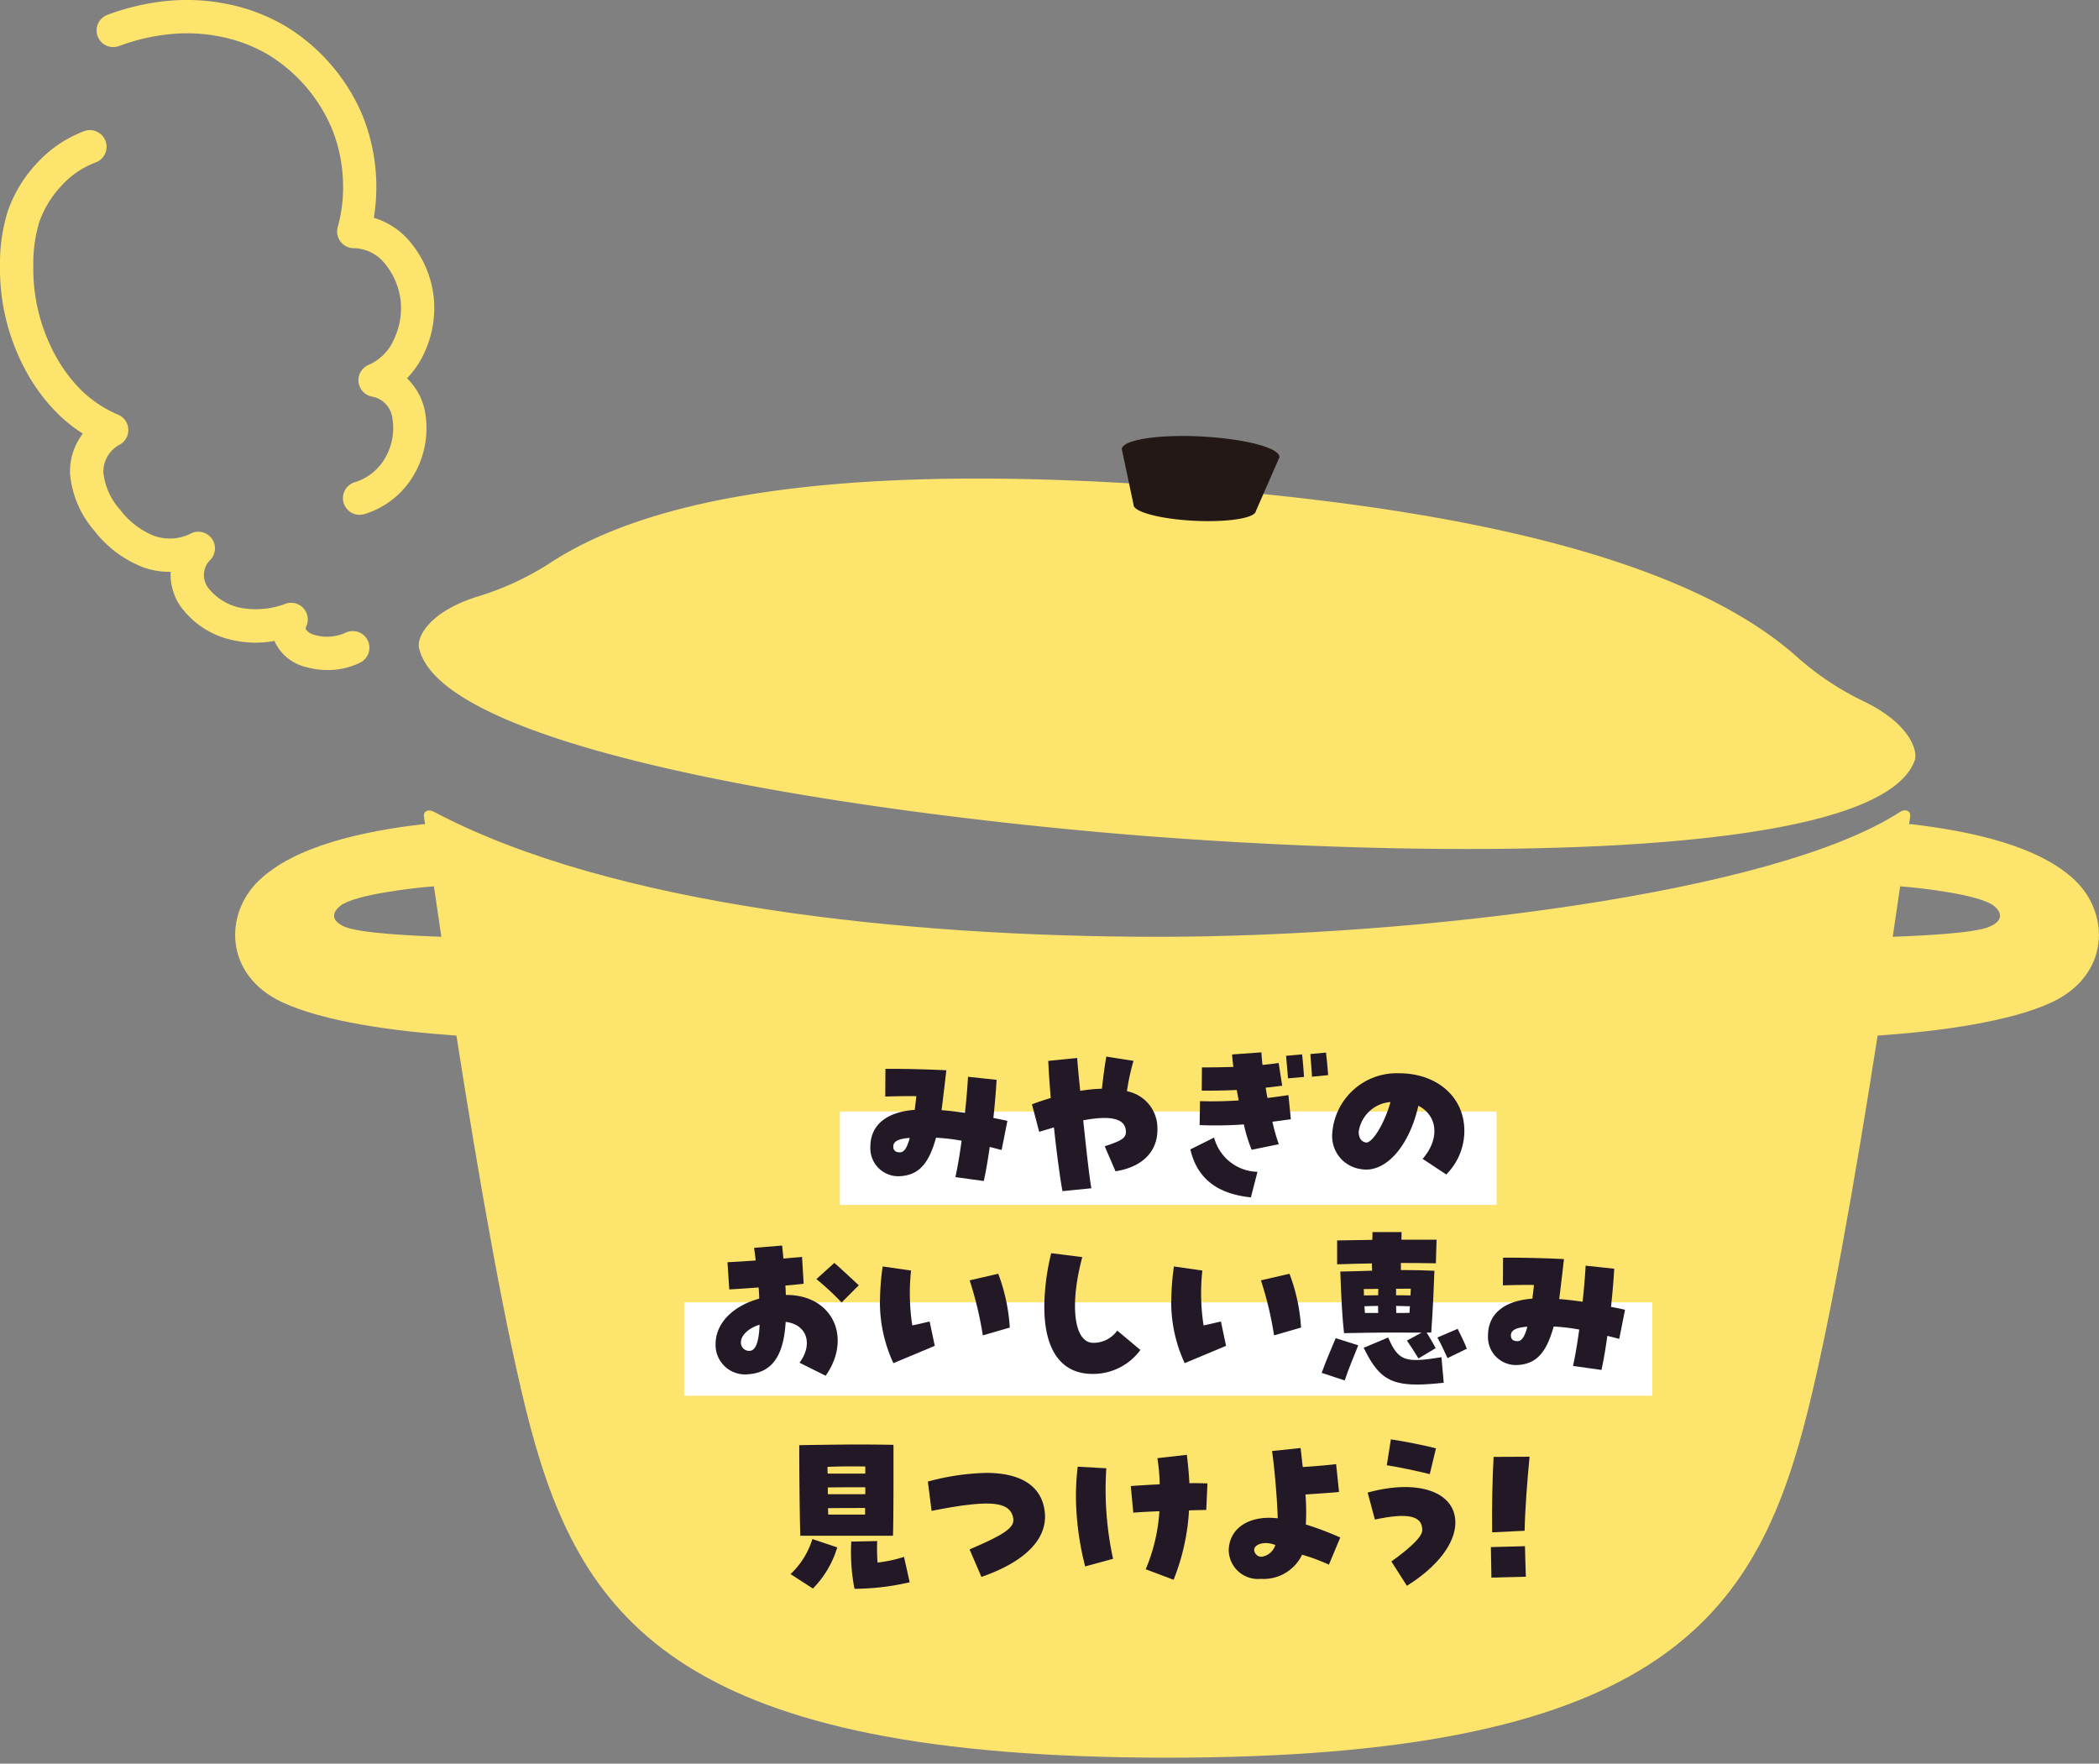
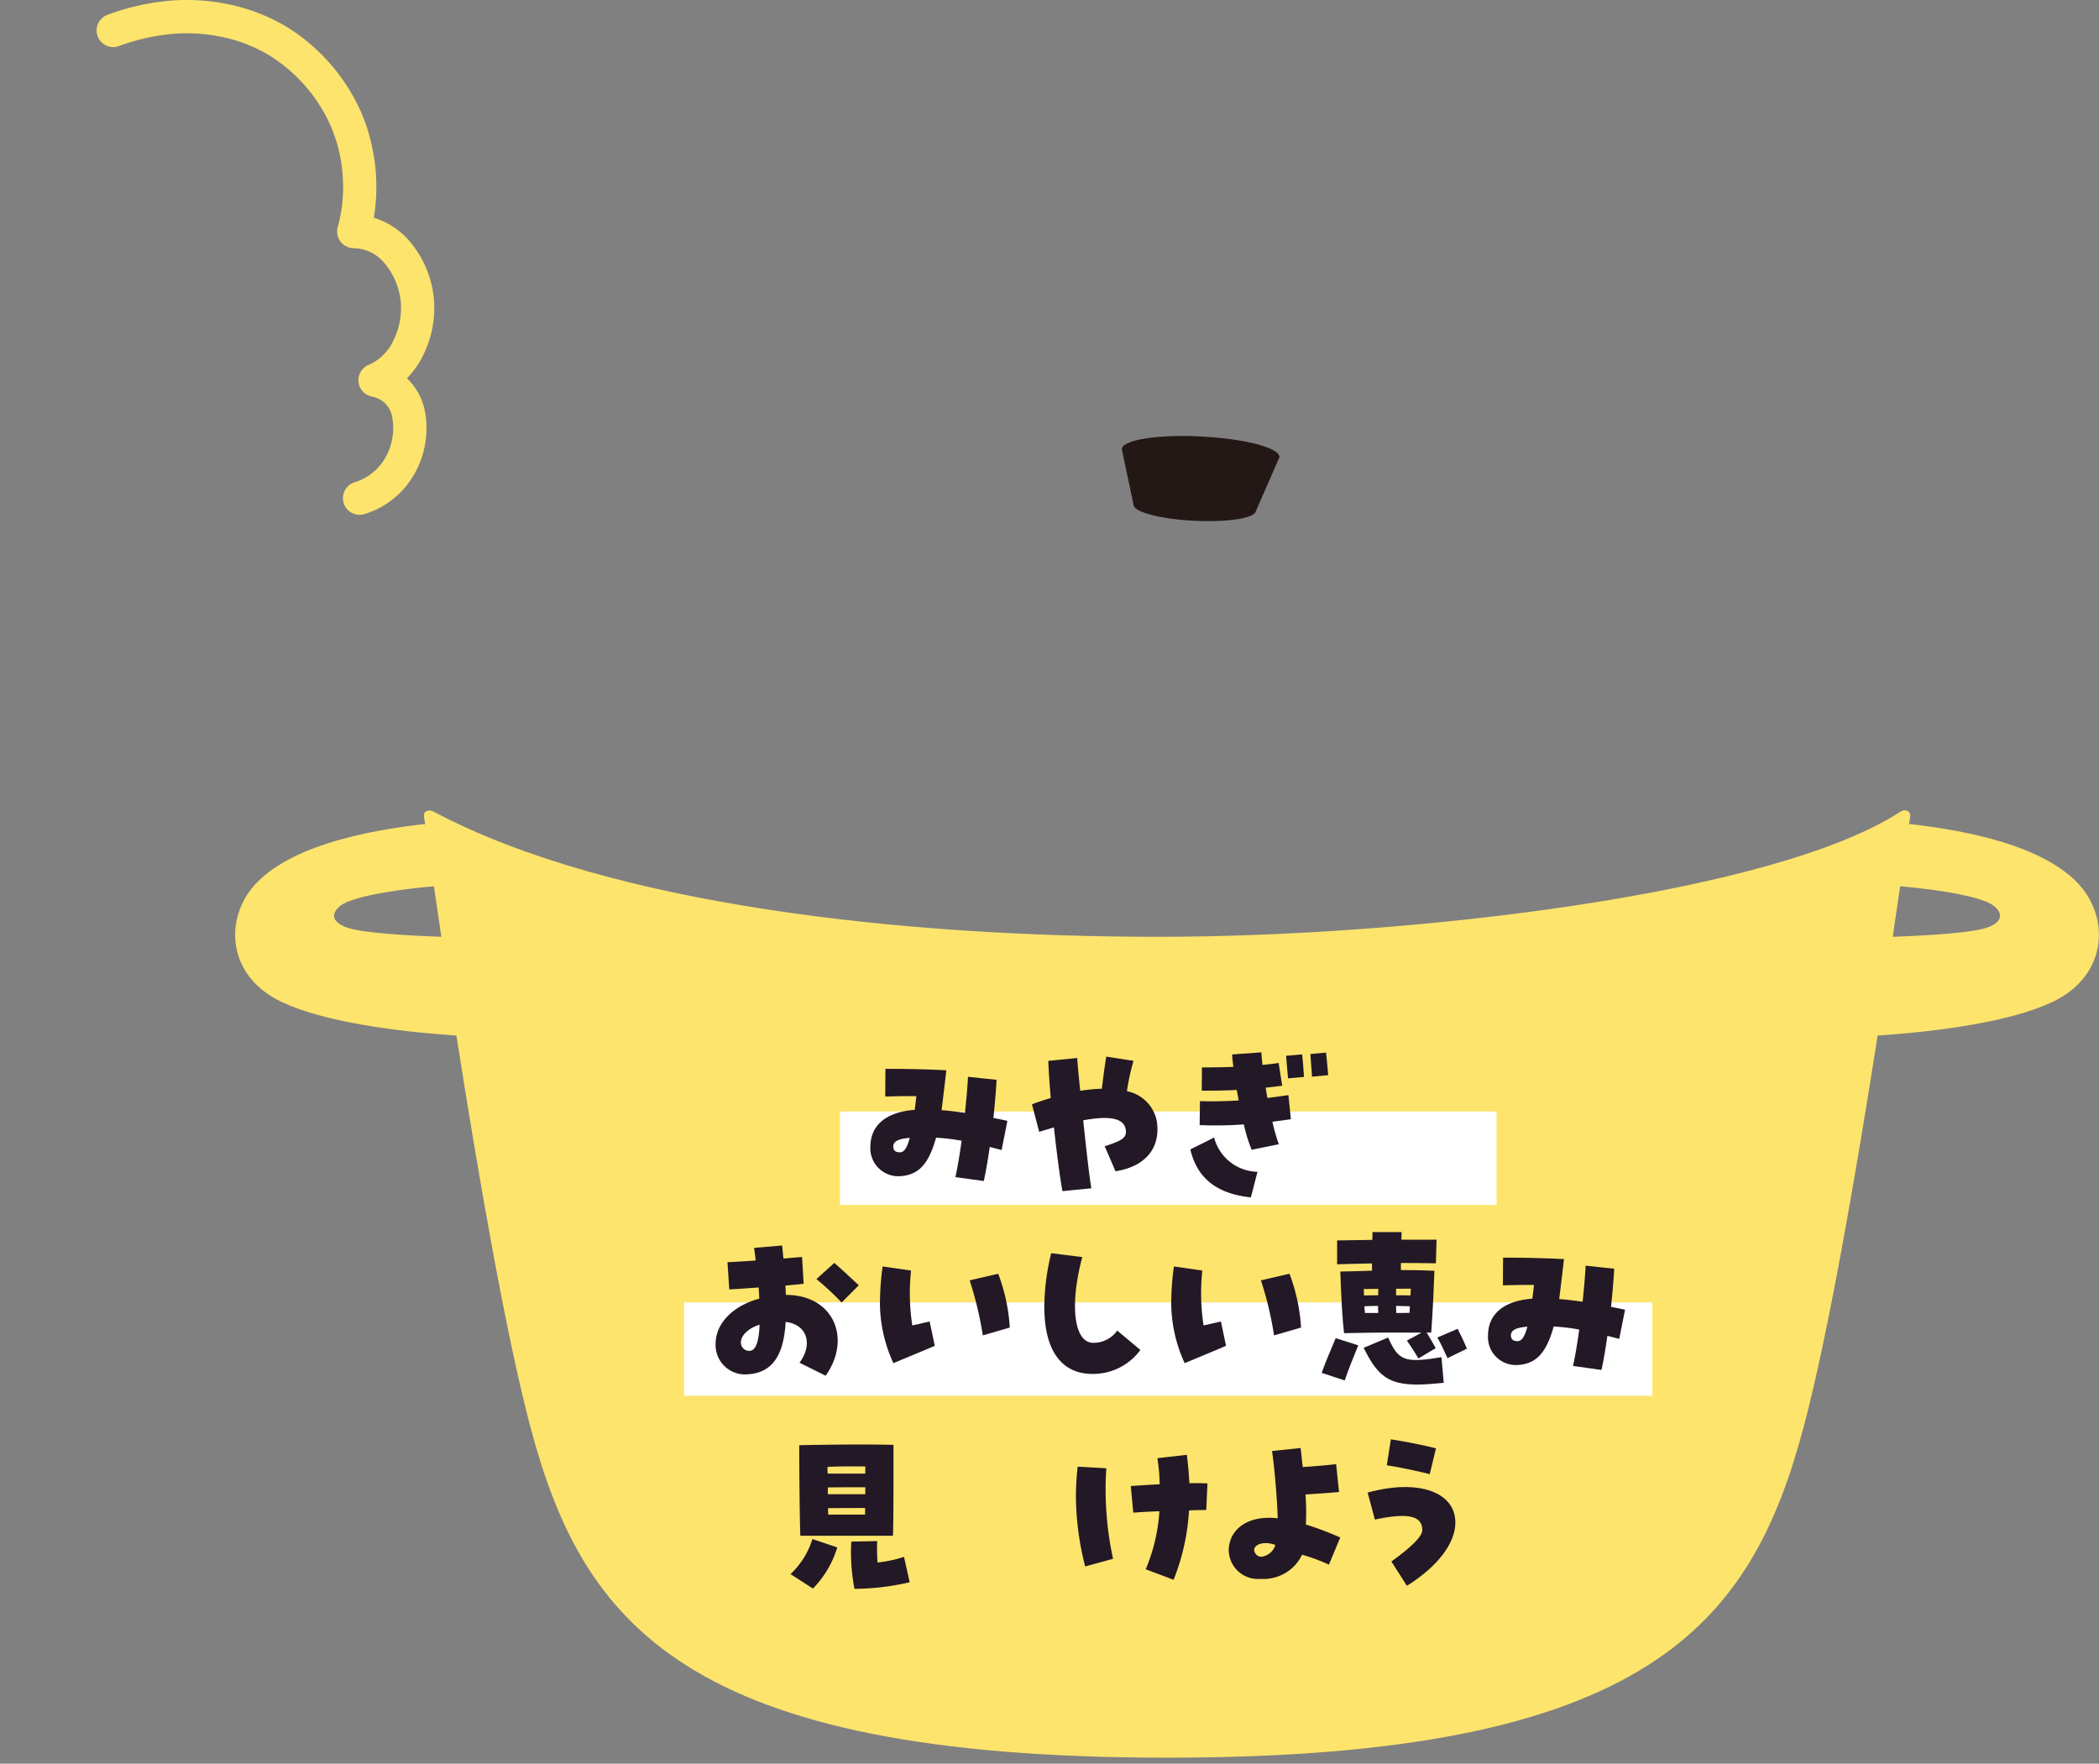
<svg xmlns="http://www.w3.org/2000/svg" width="145.195" height="122" viewBox="0 0 145.195 122">
  <rect x="0" y="0" width="145.195" height="122" fill="#808080" stroke="none" />
  <g id="グループ_1290" data-name="グループ 1290" transform="translate(-272.805 -654)">
    <g id="グループ_165" data-name="グループ 165" transform="translate(-1756.195 -331.325)">
-       <path id="パス_1130" data-name="パス 1130" d="M69.907,46.34c-19.768-1.5-49.482-5.859-51.03-13.089-.158-.737.71-2.474,3.992-3.516a19.932,19.932,0,0,0,4.979-2.278c5.824-3.863,17.586-7.314,43.893-5.32s37.413,7.177,42.591,11.872a19.864,19.864,0,0,0,4.58,3c3.087,1.524,3.683,3.373,3.416,4.078-2.62,6.913-32.652,6.747-52.42,5.25" transform="translate(2039.106 996.875)" fill="#fde46d" />
      <path id="パス_1131" data-name="パス 1131" d="M56.1,19.676c3.009.161,5.4.8,5.328,1.438l-.065.149L59.8,24.833c-.054.491-1.99.789-4.326.665s-4.19-.625-4.136-1.117l-.782-3.7-.032-.154c.069-.633,2.563-1.017,5.575-.855" transform="translate(2056.072 995.848)" fill="#231815" />
      <path id="パス_1132" data-name="パス 1132" d="M137.894,41.37c-2.5-2.41-7.176-3.426-11.413-3.919-.038,0-.068.02-.1.028.026-.184.055-.389.08-.565.054-.378-.353-.533-.673-.324-8.744,5.7-33.76,8.656-51.324,8.656s-37.908-2.159-50.139-8.656c-.336-.178-.726-.054-.673.326.025.177.054.379.08.562-.034-.006-.063-.031-.1-.026-4.237.493-8.916,1.51-11.413,3.919-2.393,2.307-2.382,6.524,1.623,8.4,2.869,1.345,7.73,2.015,12.056,2.308,1.537,9.813,3.422,20.666,5.1,27.008,3.622,13.671,10.662,22.943,44.054,22.943s40.431-9.272,44.056-22.943c1.682-6.342,3.566-17.2,5.1-27.008,4.328-.292,9.189-.963,12.058-2.308,4-1.877,4.016-6.094,1.623-8.4M18.17,44.551c-1.1-.476-.753-1.083-.315-1.439.971-.791,5.176-1.264,6.487-1.356.161,1.109.333,2.281.513,3.489-2.162-.078-5.669-.255-6.686-.694m113.771,0c-1.017.439-4.525.616-6.687.694.18-1.209.352-2.381.513-3.489,1.309.092,5.518.565,6.489,1.356.438.356.786.963-.315,1.439" transform="translate(2034.674 1004.88)" fill="#fde46d" />
      <path id="パス_1133" data-name="パス 1133" d="M35.606,74.024A5.588,5.588,0,0,0,37.117,71.6l1.719.577a6.858,6.858,0,0,1-1.683,2.847Zm.6-8.916c1.192-.025,3.45-.049,3.943-.049.969,0,1.915.012,2.577.025,0,1.031.012,4.875-.035,6.286H36.282c-.049-1.4-.074-4.6-.074-6.262m4.568,1.964v-.491c-.834-.012-1.792-.012-2.614.026,0,.146,0,.306.012.465Zm0,1.425v-.479c-.773,0-1.817,0-2.591.012V68.5Zm-.012,1.411v-.455c-.748,0-1.768,0-2.566.012,0,.149.012.295.012.442Zm-.957,1.868L41.6,71.74a12.348,12.348,0,0,0,.025,1.485,9.029,9.029,0,0,0,1.829-.393l.393,1.757a17.11,17.11,0,0,1-3.818.453,13.163,13.163,0,0,1-.221-3.265" transform="translate(2048.079 1020.186)" fill="#231825" />
-       <path id="パス_1134" data-name="パス 1134" d="M44.676,71.631c2.554-1.094,3.156-1.548,3.009-2.21-.246-1.13-1.657-1.241-5.637-.455l-.258-2.027a16.572,16.572,0,0,1,4.053-.6c2.468,0,3.88.971,4.041,2.774a2.427,2.427,0,0,1,.011.247c0,1.719-1.536,3.181-4.4,4.174Z" transform="translate(2051.393 1020.872)" fill="#231825" />
-       <path id="パス_1135" data-name="パス 1135" d="M48.459,68.458a17.537,17.537,0,0,1,.123-2.112l1.978.109a22.545,22.545,0,0,0,.467,6.263l-1.929.528a19.918,19.918,0,0,1-.639-4.789m4.827,4.985a12.292,12.292,0,0,0,.946-4.015c-.565.023-1.192.048-1.806.1l-.172-1.841c.468-.037,1.069-.074,2-.123a13.072,13.072,0,0,0-.161-1.806l2.04-.232c.086.736.147,1.387.172,1.964.393-.012.811,0,1.252.012l-.084,1.841c-.356,0-.763.012-1.192.026a15.206,15.206,0,0,1-1.067,4.8Z" transform="translate(2054.967 1020.435)" fill="#231825" />
+       <path id="パス_1135" data-name="パス 1135" d="M48.459,68.458a17.537,17.537,0,0,1,.123-2.112l1.978.109a22.545,22.545,0,0,0,.467,6.263l-1.929.528a19.918,19.918,0,0,1-.639-4.789m4.827,4.985a12.292,12.292,0,0,0,.946-4.015c-.565.023-1.192.048-1.806.1l-.172-1.841c.468-.037,1.069-.074,2-.123a13.072,13.072,0,0,0-.161-1.806l2.04-.232c.086.736.147,1.387.172,1.964.393-.012.811,0,1.252.012l-.084,1.841c-.356,0-.763.012-1.192.026a15.206,15.206,0,0,1-1.067,4.8" transform="translate(2054.967 1020.435)" fill="#231825" />
      <path id="パス_1136" data-name="パス 1136" d="M55.34,72.354c0-1.571,1.388-2.507,3.39-2.273-.037-1.35-.221-3.474-.393-4.654l1.977-.209c.061.528.1.934.149,1.315.786-.049,1.792-.135,2.308-.2l.2,1.927c-.627.061-1.6.123-2.321.172a15.4,15.4,0,0,1,.025,2.076,21.842,21.842,0,0,1,2.381.9l-.785,1.878a13.153,13.153,0,0,0-1.854-.688,2.954,2.954,0,0,1-2.863,1.671,2.022,2.022,0,0,1-2.21-1.915m2.3.381a1.158,1.158,0,0,0,.922-.811c-.935-.356-1.757.086-1.364.614a.487.487,0,0,0,.442.2" transform="translate(2058.654 1020.271)" fill="#231825" />
      <path id="パス_1137" data-name="パス 1137" d="M63.242,73.276c1.461-1.057,2.136-1.745,2.136-2.175,0-.994-1-1.215-3.279-.725l-.5-1.866c3.476-.958,6.067-.061,6.067,2.076,0,1.436-1.252,3.069-3.353,4.371Zm-.319-6.656.283-1.792c.785.109,2.53.455,3.119.625l-.43,1.78c-.7-.183-2.408-.539-2.972-.613" transform="translate(2062.006 1020.062)" fill="#231825" />
-       <path id="パス_1138" data-name="パス 1138" d="M67.148,71.861l2.358-.061c.026.834.026,1.278.061,2.112l-2.382.061c-.023-.823-.012-1.278-.037-2.112m.184-6.239,2.493-.012c-.158,1.622-.306,3.5-.344,5.121l-2.245.111c-.026-1.731.023-3.867.1-5.219" transform="translate(2064.981 1020.481)" fill="#231825" />
      <path id="パス_1139" data-name="パス 1139" d="M22.545,35.613a1.152,1.152,0,0,1-.347-2.252,3.668,3.668,0,0,0,2.11-1.68,4.116,4.116,0,0,0,.505-2.711A1.735,1.735,0,0,0,23.4,27.435a1.152,1.152,0,0,1-.243-2.192,3.351,3.351,0,0,0,1.759-1.772,5,5,0,0,0,.456-2.728,4.895,4.895,0,0,0-1.1-2.525,2.807,2.807,0,0,0-2.152-1.049,1.152,1.152,0,0,1-1.092-1.461,10.351,10.351,0,0,0,.349-3.43A10.5,10.5,0,0,0,20.621,8.9a10.97,10.97,0,0,0-4.5-5.173,10.589,10.589,0,0,0-3.254-1.2,11.509,11.509,0,0,0-3.486-.158,14.156,14.156,0,0,0-3.463.809,1.151,1.151,0,1,1-.806-2.156A16.377,16.377,0,0,1,9.139.075a14.026,14.026,0,0,1,4.184.192A12.976,12.976,0,0,1,17.28,1.732a12.922,12.922,0,0,1,3.242,2.7,13.056,13.056,0,0,1,2.229,3.582,13.218,13.218,0,0,1,.773,7.053,5.194,5.194,0,0,1,2.493,1.646,7.161,7.161,0,0,1,1.637,3.735,7.326,7.326,0,0,1-.657,4,6.112,6.112,0,0,1-1.18,1.719,4.341,4.341,0,0,1,1.255,2.351,6.434,6.434,0,0,1-.762,4.307,5.99,5.99,0,0,1-3.417,2.734,1.2,1.2,0,0,1-.347.052" transform="translate(2031.335 985.324)" fill="#fde46d" />
-       <path id="パス_1140" data-name="パス 1140" d="M22.65,43.206a5.391,5.391,0,0,1-1.458-.2,3.2,3.2,0,0,1-2.124-1.636c-.028-.058-.051-.118-.074-.178a7.159,7.159,0,0,1-2.734-.02,5.993,5.993,0,0,1-3.78-2.382,3.851,3.851,0,0,1-.674-2.378,5.188,5.188,0,0,1-1.941-.33,7.793,7.793,0,0,1-3.347-2.522,6.859,6.859,0,0,1-1.671-3.936,4.279,4.279,0,0,1,.885-2.771,10.373,10.373,0,0,1-1.7-1.344,12.651,12.651,0,0,1-2.265-3.039A14.948,14.948,0,0,1,.424,18.979,14.744,14.744,0,0,1,0,15.267,12.175,12.175,0,0,1,.528,11.5a9.239,9.239,0,0,1,2.015-3.34A8.431,8.431,0,0,1,5.791,5.943a1.153,1.153,0,1,1,.828,2.152A6.044,6.044,0,0,0,4.252,9.706a7.064,7.064,0,0,0-1.537,2.519,10.016,10.016,0,0,0-.41,3.062,12.409,12.409,0,0,0,.353,3.13,12.573,12.573,0,0,0,1.13,2.95,10.408,10.408,0,0,0,1.852,2.5,8.281,8.281,0,0,0,2.536,1.68,1.152,1.152,0,0,1,.144,2.047,2.126,2.126,0,0,0-1.169,1.96,4.551,4.551,0,0,0,1.153,2.557,5.517,5.517,0,0,0,2.322,1.8,3.224,3.224,0,0,0,2.58-.151,1.15,1.15,0,0,1,1.361,1.806A1.474,1.474,0,0,0,14.4,37.52a3.812,3.812,0,0,0,2.341,1.4,5.781,5.781,0,0,0,3.016-.3,1.152,1.152,0,0,1,1.434,1.554.3.3,0,0,0-.038.218,1.072,1.072,0,0,0,.663.4,3.073,3.073,0,0,0,2.055-.151,1.151,1.151,0,1,1,1.055,2.046,5.013,5.013,0,0,1-2.278.519" transform="translate(2029 988.467)" fill="#fde46d" />
      <rect id="長方形_172" data-name="長方形 172" width="45.424" height="6.46" transform="translate(2087.098 1062.212)" fill="#fff" />
      <rect id="長方形_173" data-name="長方形 173" width="66.971" height="6.46" transform="translate(2076.325 1075.414)" fill="#fff" />
      <path id="パス_1141" data-name="パス 1141" d="M45.082,55.63c.147-.663.295-1.524.43-2.517a13.757,13.757,0,0,0-1.768-.209c-.516,1.854-1.229,2.616-2.566,2.665A1.935,1.935,0,0,1,39.2,53.542c0-1.5,1.092-2.417,3.069-2.566.037-.293.074-.6.111-.945-.59-.012-1.29,0-2.15.025l.012-1.915h.393c1.094,0,2.666.037,3.82.1L44.309,49.5c-.049.381-.088.76-.184,1.5.527.035,1.067.109,1.619.183.1-.922.174-1.8.21-2.493l1.977.21c-.037.687-.111,1.608-.221,2.639.319.063.65.124.969.2l-.4,2.015c-.295-.074-.565-.149-.822-.21Q47.248,55,47.046,55.9Zm-3.156-2.714c-.8.061-1.141.246-1.141.6,0,.269.158.4.455.4s.5-.306.687-1.006" transform="translate(2050.006 1011.12)" fill="#231825" />
      <path id="パス_1142" data-name="パス 1142" d="M48,52.487c-.332.1-.674.2-1.02.307l-.5-1.9c.367-.149.748-.272,1.3-.442-.086-1.02-.147-1.9-.172-2.566l2-.2c.035.551.121,1.4.209,2.272a11.181,11.181,0,0,1,1.5-.147c.121-1.057.233-1.831.306-2.222l1.88.295a15.558,15.558,0,0,0-.455,2.1,2.609,2.609,0,0,1,2.076,2.124,3.929,3.929,0,0,1,.035.528c0,1.522-1.031,2.591-2.9,2.886l-.748-1.731c1.253-.405,1.511-.6,1.461-1.094-.074-.823-1.043-1.057-2.947-.7.258,2.444.442,4.041.565,4.7l-2,.2c-.16-.848-.393-2.589-.59-4.408" transform="translate(2053.905 1010.824)" fill="#231825" />
      <path id="パス_1143" data-name="パス 1143" d="M53.611,54.113l1.645-.822a3.176,3.176,0,0,0,3,2.37L57.8,57.429c-2.358-.246-3.721-1.325-4.187-3.316m3.7-1.731a27.236,27.236,0,0,1-3.058.048l.023-1.657c.86.025,1.732.012,2.679-.049-.086-.467-.111-.576-.135-.725-.663.038-1.411.049-2.421.049l.012-1.608c.774,0,1.474-.012,2.175-.037-.049-.369-.074-.627-.086-.859l2.026-.147c.012.256.037.551.074.871.356-.037.725-.074,1.117-.135l.247,1.573c-.393.049-.774.1-1.143.135.037.232.074.478.123.713.479-.061.957-.123,1.45-.2l.17,1.669c-.429.061-.859.123-1.276.172a12.55,12.55,0,0,0,.442,1.559l-1.878.382a10.275,10.275,0,0,1-.541-1.757m2.921-4.741,1.106-.1c.061.465.111,1.2.135,1.559l-1.106.1c-.023-.295-.074-.872-.135-1.56m1.683-.123,1.08-.1c.038.307.1.945.149,1.559l-1.118.109c-.025-.452-.086-1.129-.111-1.571" transform="translate(2057.728 1010.722)" fill="#231825" />
-       <path id="パス_1144" data-name="パス 1144" d="M66.255,54.259c1.192-1.364,1.057-2.984-.295-3.672-.651,2.861-2.3,4.678-3.966,4.383A2.3,2.3,0,0,1,60,52.551a4.469,4.469,0,0,1,4.641-4.211c2.5,0,4.5,1.547,4.5,3.992a4.267,4.267,0,0,1-1.252,3.009Zm-2.222-3.93a2.408,2.408,0,0,0-2.2,2.05c0,.284.074.676.5.749s1.278-1.29,1.7-2.8" transform="translate(2061.153 1011.227)" fill="#231825" />
      <path id="パス_1145" data-name="パス 1145" d="M38.036,64.205c.957-1.29.516-2.654-.958-2.824-.135,2.37-.957,3.512-2.6,3.622a2.038,2.038,0,0,1-2.247-2.1c0-1.411,1.18-2.628,3.021-3.132-.012-.367-.025-.577-.048-.773-.481.035-1.132.086-2.027.135l-.123-1.88c.441-.025,1.166-.061,1.952-.123-.049-.442-.086-.662-.111-.871l1.94-.161c.026.3.061.6.088.9.539-.049,1.006-.084,1.289-.111l.111,1.855c-.541.06-.945.1-1.264.121.023.332.023.491.035.651,3.279-.012,4.58,3,2.751,5.589Zm-2.763-2.628c-.749.22-1.289.736-1.289,1.2a.566.566,0,0,0,.65.6c.381-.048.6-.662.639-1.8m3.93-3.156L40.444,57.3c.441.381,1.018.922,1.693,1.547l-1.19,1.192a18.437,18.437,0,0,0-1.743-1.62" transform="translate(2046.269 1015.385)" fill="#231825" />
      <path id="パス_1146" data-name="パス 1146" d="M39.634,59.439a17.863,17.863,0,0,1,.184-2.4l1.964.284a14.736,14.736,0,0,0,.086,3.794c.43-.086.762-.172,1.2-.27l.356,1.682c-.946.405-1.941.812-2.863,1.2a10.033,10.033,0,0,1-.932-4.3M45.836,58l1.977-.455a12.677,12.677,0,0,1,.8,3.721l-1.866.541A24.464,24.464,0,0,0,45.836,58" transform="translate(2050.238 1015.891)" fill="#231825" />
      <path id="パス_1147" data-name="パス 1147" d="M47.034,60.164a16.033,16.033,0,0,1,.479-3.721l2.149.27c-.883,3.291-.59,5.931.762,5.931a2.006,2.006,0,0,0,1.657-.848l1.6,1.341a4.048,4.048,0,0,1-3.316,1.657c-2.149,0-3.328-1.634-3.328-4.631" transform="translate(2054.203 1015.569)" fill="#231825" />
      <path id="パス_1148" data-name="パス 1148" d="M52.753,59.439a17.611,17.611,0,0,1,.184-2.4l1.964.284a14.667,14.667,0,0,0,.086,3.794c.429-.086.76-.172,1.2-.27l.355,1.682c-.945.405-1.941.812-2.861,1.2a10.033,10.033,0,0,1-.932-4.3M58.955,58l1.975-.455a12.58,12.58,0,0,1,.8,3.721l-1.866.541A24.257,24.257,0,0,0,58.955,58" transform="translate(2057.268 1015.891)" fill="#231825" />
      <path id="パス_1149" data-name="パス 1149" d="M59.527,65.231c.295-.812.6-1.524.971-2.4l1.56.493c-.358.906-.665,1.607-.935,2.431ZM65.422,63l1.018-.554c-2.259-.011-2.775-.011-5.365.038-.111-.9-.2-2.507-.258-4.262.822-.012,1.559-.037,2.2-.061-.012-.172-.012-.344-.012-.5-.872.012-1.708.038-2.408.061V56.069l2.431-.037c.014-.172.014-.344.014-.541h2.014c0,.184-.012.369-.012.528h2.431l-.048,1.633c-.726-.012-1.56-.023-2.419-.023v.49c.822,0,1.545.012,2.319.049-.023.748-.111,2.8-.22,4.273h-.319c.207.344.441.725.625,1.081l-1.19.711c-.27-.441-.516-.834-.8-1.238m-1.989-3.132c0-.161.012-.309.012-.442-.358,0-.688.011-1.008.011.012.147.012.3.012.442.356,0,.676-.011.983-.011m-1,3.634,1.694-.713c.713,1.646,1.18,1.768,3.686,1.364l.158,1.768c-.713.074-1.313.123-1.829.123-2.038,0-2.775-.651-3.709-2.542m1.008-2.408c-.012-.146-.012-.318-.012-.49-.295,0-.6.012-.946.025l.037.465Zm2.247-1.68H64.674v.455c.306,0,.637,0,.994.011.012-.172.025-.319.025-.465m-.086,1.669c0-.147.012-.307.025-.455-.344-.012-.663-.012-.957-.025,0,.172.012.332.012.49.33,0,.637,0,.92-.011m1.927,1.706,1.4-.6c.209.419.467.934.637,1.376l-1.338.651c-.233-.5-.455-1-.7-1.425" transform="translate(2060.897 1015.06)" fill="#231825" />
      <path id="パス_1150" data-name="パス 1150" d="M72.9,64.134c.147-.663.295-1.524.43-2.517a13.76,13.76,0,0,0-1.768-.209c-.516,1.854-1.229,2.616-2.566,2.665a1.934,1.934,0,0,1-1.977-2.027c0-1.5,1.092-2.417,3.069-2.566.037-.293.074-.6.111-.945-.59-.012-1.29,0-2.149.025l.011-1.915h.393c1.094,0,2.668.037,3.82.1l-.146,1.264c-.049.381-.088.76-.184,1.5.527.035,1.067.109,1.619.183.1-.922.174-1.8.21-2.493l1.977.21c-.037.687-.111,1.608-.221,2.639.319.063.65.124.969.2l-.4,2.015c-.295-.074-.565-.149-.822-.21q-.205,1.456-.407,2.358Zm-3.156-2.714c-.8.061-1.14.246-1.14.6,0,.269.157.4.453.4s.5-.306.687-1.006" transform="translate(2064.911 1015.677)" fill="#231825" />
    </g>
    <rect id="長方形_659" data-name="長方形 659" width="145" height="122" transform="translate(273 654)" fill="none" />
  </g>
</svg>